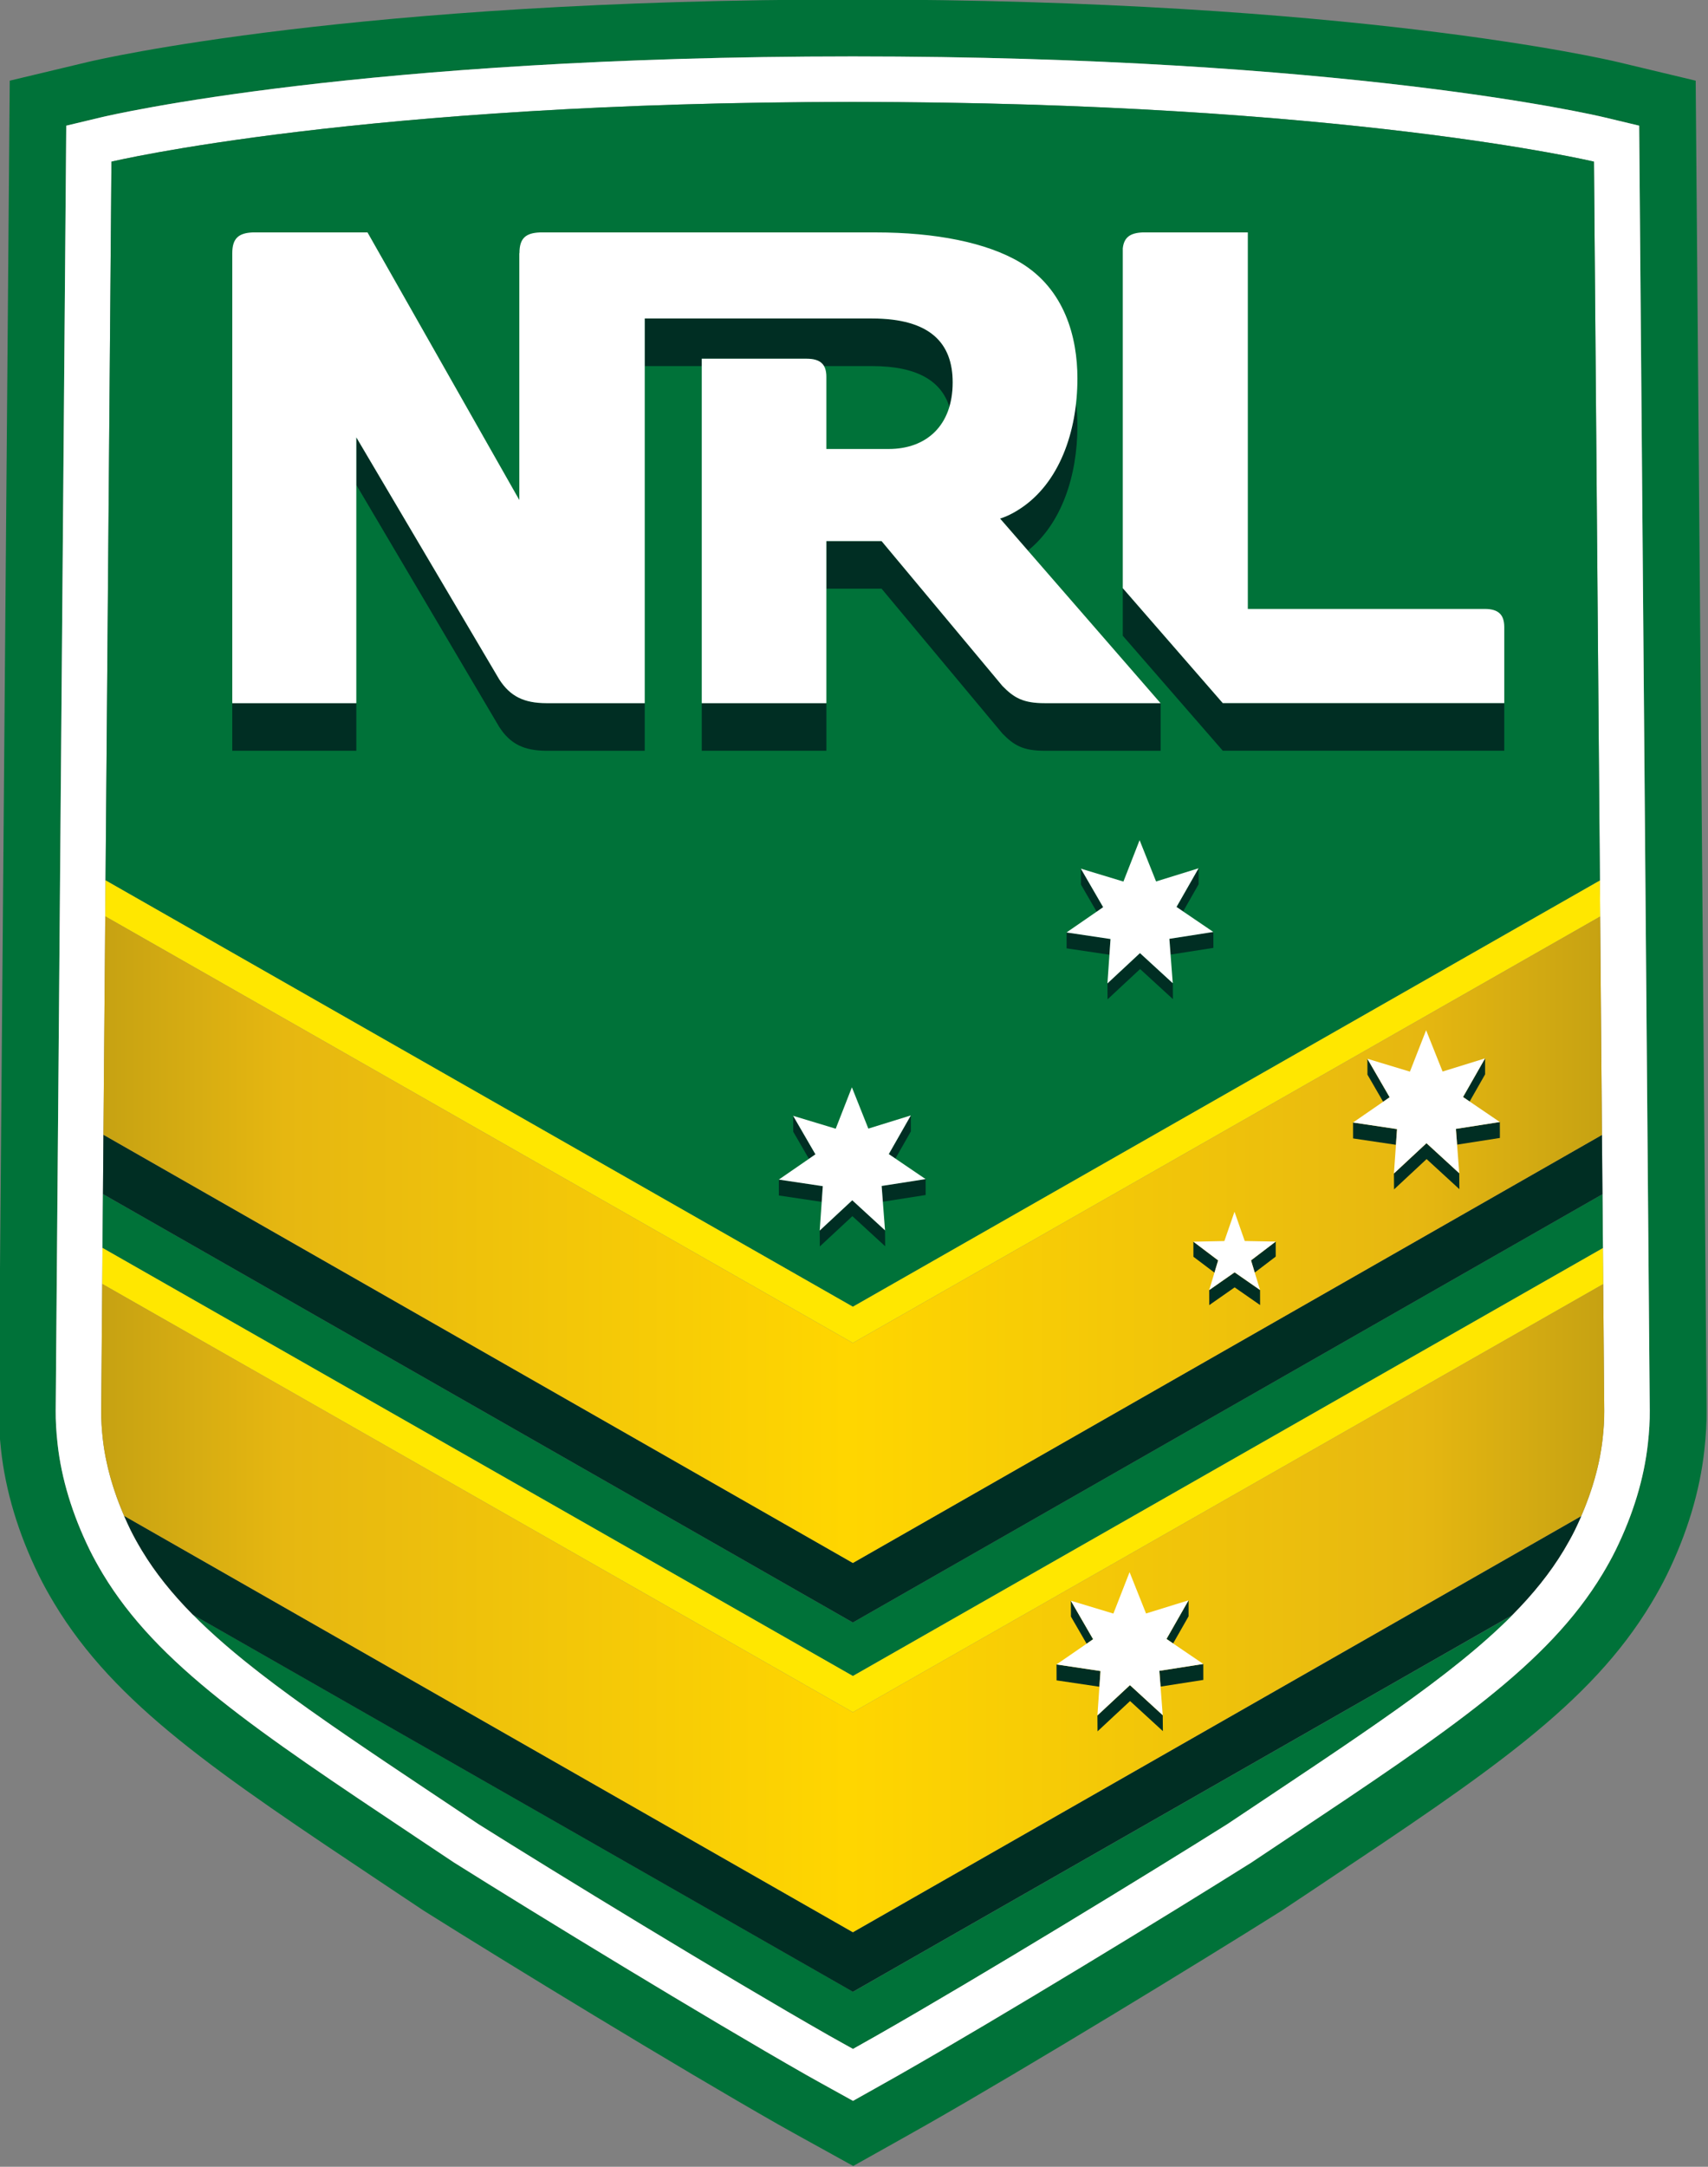
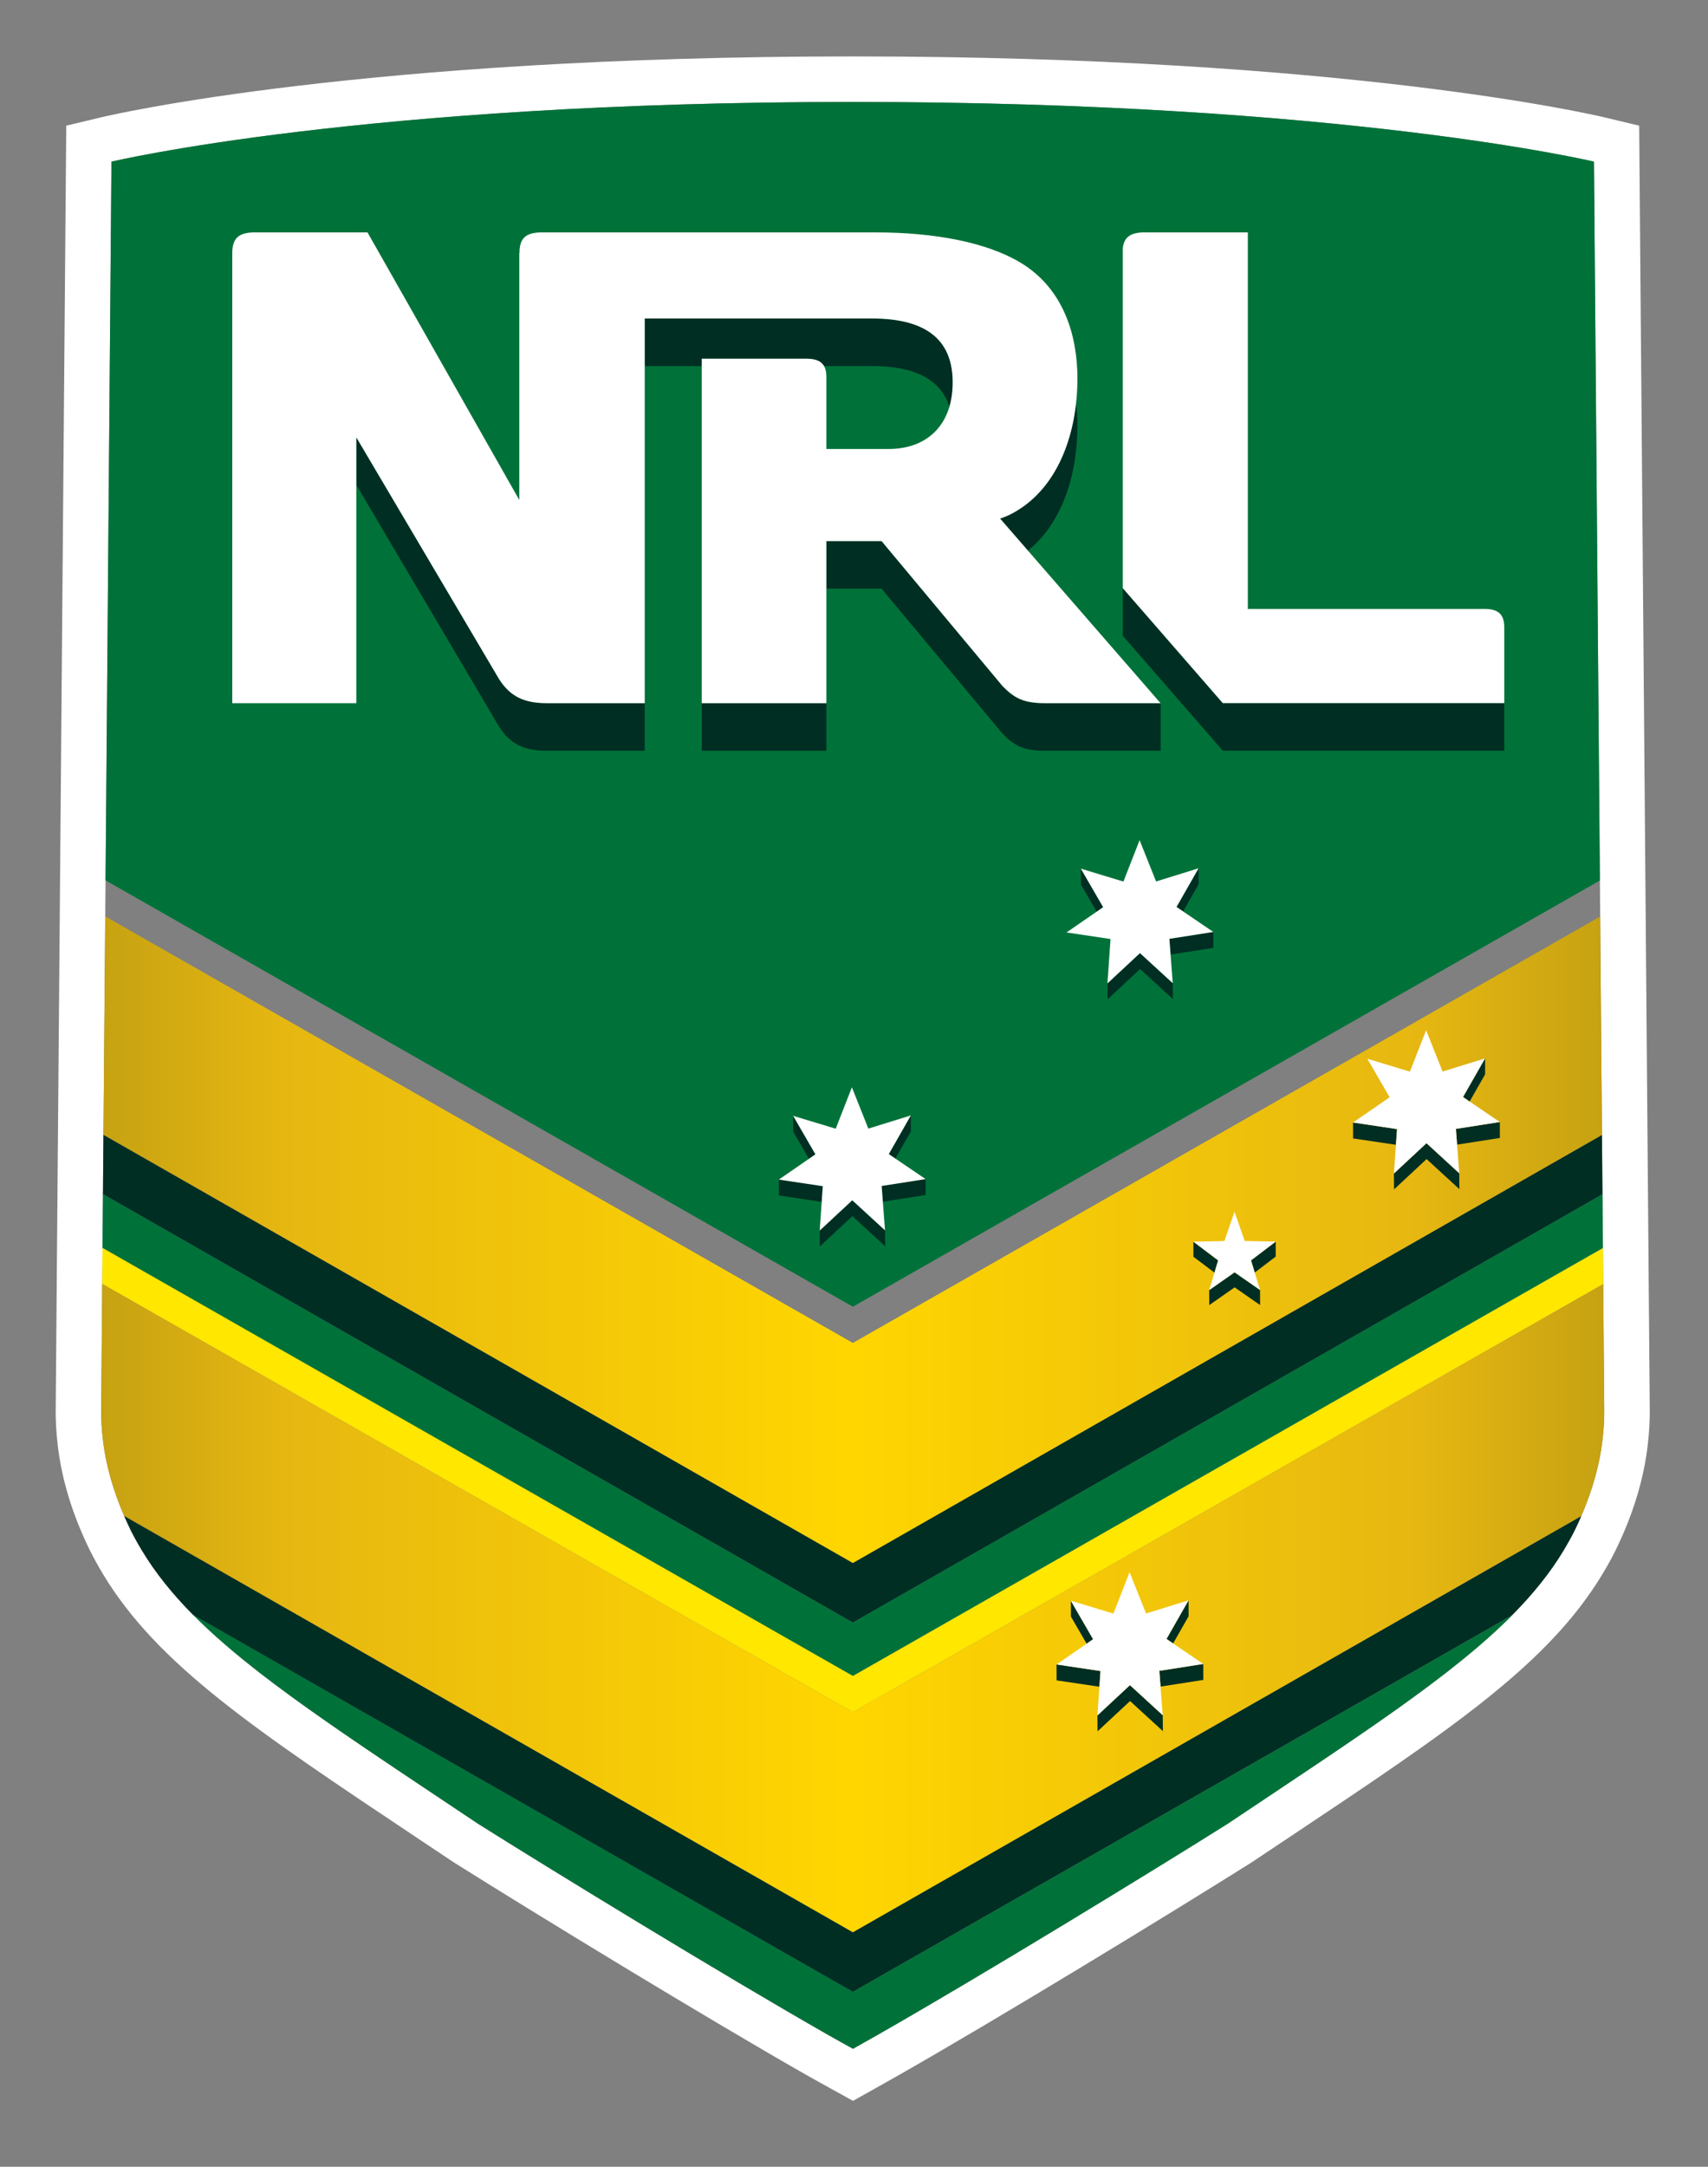
<svg xmlns="http://www.w3.org/2000/svg" version="1.1" width="236.62" height="300" viewBox="0 0 236.62 300" id="svg8371">
  <rect x="0" y="0" width="236.62" height="300" fill="#808080" stroke="none" />
  <defs id="defs8373">
    <clipPath id="clipPath7561">
-       <path d="m 712.574,443.346 82.941,0 0,105.158 -82.941,0 0,-105.158 z" id="path7563" />
-     </clipPath>
+       </clipPath>
    <clipPath id="clipPath7573">
      <path d="m 711.857,443.346 84.376,0 0,105.158 -84.376,0 0,-105.158 z" id="path7575" />
    </clipPath>
    <linearGradient x1="0" y1="0" x2="1" y2="0" id="linearGradient7621" gradientUnits="userSpaceOnUse" gradientTransform="matrix(-82.222,0,0,-82.222,795.163,470.426)" spreadMethod="pad">
      <stop id="stop7623" style="stop-color:#b39513;stop-opacity:1" offset="0" />
      <stop id="stop7625" style="stop-color:#e6b711;stop-opacity:1" offset="0.17" />
      <stop id="stop7627" style="stop-color:#ffd600;stop-opacity:1" offset="0.503" />
      <stop id="stop7629" style="stop-color:#e6b711;stop-opacity:1" offset="0.83" />
      <stop id="stop7631" style="stop-color:#b39513;stop-opacity:1" offset="1" />
    </linearGradient>
    <linearGradient x1="0" y1="0" x2="1" y2="0" id="linearGradient7647" gradientUnits="userSpaceOnUse" gradientTransform="matrix(-82.222,0,0,-82.222,795.163,488.309)" spreadMethod="pad">
      <stop id="stop7649" style="stop-color:#b39513;stop-opacity:1" offset="0" />
      <stop id="stop7651" style="stop-color:#e6b711;stop-opacity:1" offset="0.17" />
      <stop id="stop7653" style="stop-color:#ffd600;stop-opacity:1" offset="0.503" />
      <stop id="stop7655" style="stop-color:#e6b711;stop-opacity:1" offset="0.83" />
      <stop id="stop7657" style="stop-color:#b39513;stop-opacity:1" offset="1" />
    </linearGradient>
    <clipPath id="clipPath7665">
      <path d="m 711.857,443.346 84.376,0 0,105.158 -84.376,0 0,-105.158 z" id="path7667" />
    </clipPath>
  </defs>
  <g transform="translate(-256.69,-382.362)" id="layer1">
    <g transform="matrix(2.282,0,0,2.282,-973.272,-116.958)" id="g8114">
      <g transform="matrix(1.25,0,0,-1.25,-351.805,904.409)" id="g7557">
        <g clip-path="url(#clipPath7561)" id="g7559">
          <g transform="translate(792.663,478.41)" id="g7565">
            <path d="m 0,0 c -0.185,-1.687 -0.711,-3.427 -1.564,-5.167 -0.186,-0.377 -0.393,-0.754 -0.637,-1.158 -2.656,-4.408 -7.377,-7.557 -15.2,-12.772 l -1.851,-1.234 c -4.03,-2.533 -12.218,-7.526 -17.112,-10.312 -0.269,-0.154 -1.167,-0.658 -1.167,-0.658 l -1.073,-0.602 -1.076,0.596 c 0,0 -0.92,0.508 -1.196,0.666 -4.89,2.784 -13.079,7.777 -17.108,10.31 l -1.852,1.234 c -7.821,5.215 -12.543,8.364 -15.199,12.771 -0.243,0.405 -0.451,0.782 -0.634,1.152 -0.857,1.747 -1.383,3.487 -1.568,5.177 -0.064,0.584 -0.094,1.11 -0.09,1.602 l 0.513,62.366 1.681,0.402 c 0.506,0.121 12.656,2.959 36.515,2.959 23.859,0 36.009,-2.838 36.514,-2.959 L -0.422,63.971 0.091,1.605 C 0.095,1.113 0.066,0.587 0,0 m 2.322,66.155 -3.783,0.904 c -0.519,0.124 -12.979,3.035 -37.157,3.035 -24.178,0 -36.638,-2.911 -37.156,-3.035 l -3.784,-0.904 -0.53,-64.526 c -0.006,-0.604 0.029,-1.236 0.106,-1.927 0.22,-2.01 0.837,-4.059 1.837,-6.099 0.216,-0.437 0.459,-0.879 0.745,-1.354 2.974,-4.937 7.888,-8.213 16.033,-13.644 l 1.914,-1.275 c 4.058,-2.551 12.296,-7.575 17.205,-10.368 0.284,-0.163 1.232,-0.686 1.231,-0.686 l 2.423,-1.339 2.415,1.353 c 0,0 0.914,0.514 1.181,0.666 4.915,2.797 13.156,7.822 17.215,10.374 l 1.918,1.278 c 8.141,5.428 13.056,8.704 16.029,13.641 0.285,0.473 0.53,0.918 0.752,1.368 0.995,2.028 1.61,4.075 1.829,6.078 0.077,0.697 0.113,1.33 0.108,1.933 L 2.322,66.155 Z" id="path7567" style="fill:#007239;fill-opacity:1;fill-rule:nonzero;stroke:none" />
          </g>
        </g>
      </g>
      <g transform="matrix(1.25,0,0,-1.25,-351.805,904.409)" id="g7569">
        <g clip-path="url(#clipPath7573)" id="g7571">
          <g transform="translate(790.467,478.654)" id="g7577">
            <path d="m 0,0 c -0.167,-1.53 -0.673,-3.054 -1.352,-4.438 -0.166,-0.337 -0.35,-0.665 -0.546,-0.991 -2.587,-4.294 -7.771,-7.55 -16.334,-13.275 -3.695,-2.324 -11.985,-7.391 -17.029,-10.263 -0.27,-0.154 -1.154,-0.651 -1.154,-0.651 0,0 -0.899,0.497 -1.168,0.651 -5.045,2.872 -13.334,7.939 -17.029,10.263 -8.563,5.725 -13.747,8.981 -16.334,13.275 -0.196,0.326 -0.38,0.654 -0.547,0.991 -0.678,1.384 -1.184,2.908 -1.352,4.438 -0.049,0.446 -0.08,0.895 -0.077,1.344 l 0.499,60.636 c 0,0 12.128,2.899 36.001,2.899 23.873,0 36.001,-2.899 36.001,-2.899 L 0.077,1.344 C 0.081,0.895 0.05,0.446 0,0 m 0.093,64.129 c -0.506,0.121 -12.656,2.959 -36.515,2.959 -23.859,0 -36.009,-2.838 -36.515,-2.959 l -1.681,-0.402 -0.513,-62.365 c -0.004,-0.493 0.026,-1.019 0.09,-1.603 0.185,-1.69 0.711,-3.43 1.568,-5.177 0.183,-0.37 0.391,-0.746 0.634,-1.152 2.656,-4.407 7.378,-7.555 15.2,-12.771 l 1.851,-1.234 c 4.029,-2.533 12.218,-7.526 17.108,-10.31 0.276,-0.158 1.196,-0.666 1.196,-0.666 l 1.076,-0.595 1.073,0.602 c 0,0 0.899,0.503 1.167,0.657 4.894,2.786 13.082,7.779 17.112,10.312 l 1.851,1.234 c 7.823,5.216 12.544,8.364 15.2,12.772 0.244,0.405 0.451,0.781 0.637,1.158 0.853,1.74 1.379,3.48 1.564,5.167 0.066,0.587 0.096,1.113 0.091,1.606 L 1.774,63.727 0.093,64.129 Z" id="path7579" style="fill:#ffffff;fill-opacity:1;fill-rule:nonzero;stroke:none" />
          </g>
          <g transform="translate(754.062,451.802)" id="g7581">
            <path d="m 0,0 -32.052,18.303 c 2.951,-2.982 7.46,-5.881 13.855,-10.156 3.695,-2.323 11.984,-7.39 17.029,-10.262 0.269,-0.154 1.167,-0.651 1.167,-0.651 0,0 0.885,0.497 1.155,0.651 5.044,2.872 13.334,7.939 17.029,10.262 6.38,4.266 10.882,7.161 13.835,10.136 L 0,0 Z" id="path7583" style="fill:#007239;fill-opacity:1;fill-rule:nonzero;stroke:none" />
          </g>
          <g transform="translate(790.479,487.901)" id="g7585">
            <path d="M 0,0 -0.022,2.615 -36.427,-18.174 -72.847,2.623 -72.869,0.007 -36.427,-20.771 0,0 Z" id="path7587" style="fill:#007239;fill-opacity:1;fill-rule:nonzero;stroke:none" />
          </g>
          <g transform="translate(790.333,505.742)" id="g7589">
            <path d="m 0,0 -0.287,34.892 c 0,0 -12.128,2.898 -36.001,2.898 -23.873,0 -36.001,-2.898 -36.001,-2.898 L -72.576,0.008 -36.281,-20.688 0,0 Z" id="path7591" style="fill:#007239;fill-opacity:1;fill-rule:nonzero;stroke:none" />
          </g>
          <g transform="translate(790.494,486.152)" id="g7593">
            <path d="M 0,0 -0.014,1.749 -36.441,-19.022 -72.883,1.756 -72.898,0.008 -36.441,-20.78 0,0 Z" id="path7595" style="fill:#ffe700;fill-opacity:1;fill-rule:nonzero;stroke:none" />
          </g>
          <g transform="translate(790.347,503.994)" id="g7597">
-             <path d="M 0,0 -0.014,1.749 -36.295,-18.94 -72.59,1.757 -72.604,0.008 -36.295,-20.698 0,0 Z" id="path7599" style="fill:#ffe700;fill-opacity:1;fill-rule:nonzero;stroke:none" />
-           </g>
+             </g>
          <g transform="translate(786.072,470.086)" id="g7601">
            <path d="m 0,0 c 1.009,1.017 1.84,2.045 2.5,3.139 0.195,0.326 0.379,0.654 0.546,0.99 0.108,0.222 0.211,0.45 0.31,0.678 l -35.374,-20.2 -35.393,20.21 c 0.101,-0.232 0.205,-0.462 0.315,-0.688 0.167,-0.336 0.35,-0.664 0.547,-0.99 0.655,-1.088 1.479,-2.108 2.479,-3.12 L -32.018,-18.284 0,0 Z" id="path7603" style="fill:#002e23;fill-opacity:1;fill-rule:nonzero;stroke:none" />
          </g>
          <g transform="translate(790.457,490.516)" id="g7605">
            <path d="M 0,0 -0.024,2.877 -36.405,-17.9 -72.802,2.885 -72.825,0.007 -36.405,-20.789 0,0 Z" id="path7607" style="fill:#002e23;fill-opacity:1;fill-rule:nonzero;stroke:none" />
          </g>
        </g>
      </g>
      <g transform="matrix(1.25,0,0,-1.25,-351.805,904.409)" id="g7609">
        <g id="g7611">
          <g id="g7617">
            <g id="g7619">
              <path d="m 717.546,479.997 c -0.004,-0.448 0.027,-0.897 0.076,-1.344 l 0,0 c 0.141,-1.281 0.52,-2.556 1.038,-3.75 l 0,0 35.392,-20.21 35.374,20.2 c 0.519,1.197 0.9,2.476 1.04,3.76 l 0,0 c 0.05,0.447 0.081,0.896 0.078,1.344 l 0,0 -0.051,6.155 -36.441,-20.78 -36.456,20.788 -0.05,-6.163 z" id="path7633" style="fill:url(#linearGradient7621);stroke:none" />
            </g>
          </g>
        </g>
      </g>
      <g transform="matrix(1.25,0,0,-1.25,-351.805,904.409)" id="g7635">
        <g id="g7637">
          <g id="g7643">
            <g id="g7645">
              <path d="m 717.655,493.402 36.397,-20.785 36.381,20.776 -0.086,10.601 -36.295,-20.698 -36.309,20.706 -0.088,-10.6 z" id="path7659" style="fill:url(#linearGradient7647);stroke:none" />
            </g>
          </g>
        </g>
      </g>
      <g transform="matrix(1.25,0,0,-1.25,-351.805,904.409)" id="g7661">
        <g clip-path="url(#clipPath7665)" id="g7663">
-           <path d="m 723.912,512.04 6.025,0 0,2.311 -6.025,0 0,-2.311 z" id="path7669" style="fill:#002e23;fill-opacity:1;fill-rule:nonzero;stroke:none" />
          <g transform="translate(736.878,515.506)" id="g7671">
            <path d="m 0,0 -6.941,11.748 0,-2.31 L 0,-2.311 C 0.541,-3.15 1.216,-3.46 2.284,-3.467 l 4.782,0 0,2.311 -4.782,0 C 1.216,-1.15 0.541,-0.84 0,0" id="path7673" style="fill:#002e23;fill-opacity:1;fill-rule:nonzero;stroke:none" />
          </g>
          <g transform="translate(764.958,527.806)" id="g7675">
            <path d="m 0,0 c 0,0.362 -0.021,0.735 -0.067,1.113 -0.236,-2.15 -1.117,-4.081 -2.709,-5.125 -0.497,-0.331 -0.886,-0.454 -0.981,-0.482 L -2.404,-6.05 C -0.776,-4.746 0,-2.433 0,0" id="path7677" style="fill:#002e23;fill-opacity:1;fill-rule:nonzero;stroke:none" />
          </g>
          <g transform="translate(746.714,531.07)" id="g7679">
            <path d="m 0,0 5.09,0 c 0.437,0 0.707,-0.118 0.846,-0.358 l 2.329,0 c 2.224,0 3.367,-0.739 3.759,-1.973 0.105,0.351 0.163,0.744 0.163,1.182 0,1.901 -1.085,3.101 -3.922,3.101 l -11.035,0 0,-2.31 2.77,0 L 0,0 Z" id="path7681" style="fill:#002e23;fill-opacity:1;fill-rule:nonzero;stroke:none" />
          </g>
          <g transform="translate(767.161,519.932)" id="g7683">
            <path d="m 0,0 0,-2.31 4.856,-5.58 13.671,0 0,2.311 -13.671,0 L 0,0 Z" id="path7685" style="fill:#002e23;fill-opacity:1;fill-rule:nonzero;stroke:none" />
          </g>
          <path d="m 746.714,512.04 6.052,0 0,2.311 -6.052,0 0,-2.311 z" id="path7687" style="fill:#002e23;fill-opacity:1;fill-rule:nonzero;stroke:none" />
          <g transform="translate(768.995,514.35)" id="g7689">
            <path d="m 0,0 -5.627,0 c -1.045,0 -1.492,0.261 -2.053,0.837 -0.301,0.357 -5.869,7.03 -5.869,7.03 l -2.681,0 0,-2.31 2.681,0 c 0,0 5.568,-6.674 5.869,-7.031 0.561,-0.576 1.008,-0.837 2.053,-0.837 l 3.372,0 2.255,0 0.004,0 0,2.316 -0.008,0 L 0,0 Z" id="path7691" style="fill:#002e23;fill-opacity:1;fill-rule:nonzero;stroke:none" />
          </g>
          <g transform="translate(762.182,523.793)" id="g7693">
            <path d="m 0,0 c 1.883,1.235 2.776,3.71 2.776,6.322 0,1.98 -0.607,4.324 -2.773,5.623 -1.641,0.981 -4.156,1.461 -7.004,1.461 l -16.314,0 -0.007,10e-4 0,-10e-4 c -0.707,-0.025 -1,-0.294 -1,-1.002 l -0.007,-0.01 0,-11.977 -7.373,12.99 -5.561,0 c -0.708,-0.026 -1.007,-0.295 -1.007,-1.013 l 0,-21.837 6.024,0 0,12.903 6.941,-11.747 c 0.542,-0.84 1.216,-1.15 2.285,-1.156 l 4.782,0 0,18.672 11.035,0 c 2.837,0 3.921,-1.201 3.921,-3.101 0,-2.122 -1.303,-3.233 -3.101,-3.233 l -3.034,0 0,3.502 c 0,0.595 -0.277,0.879 -0.961,0.879 l -5.091,0 0,-16.719 6.052,0 0,7.867 2.681,0 c 0,0 5.569,-6.674 5.869,-7.031 0.562,-0.576 1.008,-0.836 2.053,-0.836 l 5.627,0 -7.794,8.961 C -0.886,-0.454 -0.497,-0.331 0,0" id="path7695" style="fill:#ffffff;fill-opacity:1;fill-rule:nonzero;stroke:none" />
          </g>
          <g transform="translate(784.741,518.924)" id="g7697">
            <path d="m 0,0 -11.507,0 0,18.276 -5.101,0 c -0.613,-0.025 -0.912,-0.236 -0.972,-0.772 l 0,-16.496 4.856,-5.579 13.672,0 0,3.697 C 0.944,-0.287 0.673,0 0,0" id="path7699" style="fill:#ffffff;fill-opacity:1;fill-rule:nonzero;stroke:none" />
          </g>
          <g transform="translate(769.425,502.912)" id="g7701">
            <path d="M 0,0 0.058,-0.765 2.14,-0.439 2.137,-0.438 2.135,0.333 2.134,0.333 0,0 Z" id="path7703" style="fill:#002e23;fill-opacity:1;fill-rule:nonzero;stroke:none" />
          </g>
          <g transform="translate(769.772,504.459)" id="g7705">
            <path d="M 0,0 0.321,-0.217 1.074,1.104 1.072,1.103 1.071,1.876 1.069,1.875 0,0 Z" id="path7707" style="fill:#002e23;fill-opacity:1;fill-rule:nonzero;stroke:none" />
          </g>
          <g transform="translate(765.128,506.311)" id="g7709">
            <path d="M 0,0 0.002,-0.769 0.004,-0.77 0.764,-2.082 1.08,-1.865 0,0 Z" id="path7711" style="fill:#002e23;fill-opacity:1;fill-rule:nonzero;stroke:none" />
          </g>
          <g transform="translate(765.136,506.313)" id="g7713">
            <path d="m 0,0 -0.008,0.004 0,-0.001 L 0,0 Z" id="path7715" style="fill:#002e23;fill-opacity:1;fill-rule:nonzero;stroke:none" />
          </g>
          <g transform="translate(767.997,502.217)" id="g7717">
            <path d="m 0,0 -1.581,-1.471 0.006,-0.771 1.58,1.471 L 1.599,-2.232 1.591,-1.46 0,0 Z" id="path7719" style="fill:#002e23;fill-opacity:1;fill-rule:nonzero;stroke:none" />
          </g>
          <g transform="translate(766.567,502.902)" id="g7721">
-             <path d="m 0,0 -2.12,0.317 -0.016,0 0.002,-0.772 0.016,0 2.065,-0.307 L 0,0 Z" id="path7723" style="fill:#002e23;fill-opacity:1;fill-rule:nonzero;stroke:none" />
-           </g>
+             </g>
          <g transform="translate(767.192,505.691)" id="g7725">
            <path d="m 0,0 0.786,2.01 0.8,-2.005 2.064,0.639 -1.071,-1.876 1.787,-1.214 -2.134,-0.333 0.164,-2.154 -1.592,1.46 -1.58,-1.471 0.15,2.155 -2.137,0.319 1.779,1.226 -1.083,1.87 L 0,0 Z" id="path7727" style="fill:#ffffff;fill-opacity:1;fill-rule:nonzero;stroke:none" />
          </g>
          <g transform="translate(783.339,493.687)" id="g7729">
            <path d="M 0,0 0.058,-0.765 2.14,-0.44 2.137,-0.438 2.135,0.333 2.134,0.333 0,0 Z" id="path7731" style="fill:#002e23;fill-opacity:1;fill-rule:nonzero;stroke:none" />
          </g>
          <g transform="translate(783.686,495.233)" id="g7733">
            <path d="m 0,0 0.321,-0.217 0.753,1.321 -0.002,0 -0.001,0.772 -0.002,0 L 0,0 Z" id="path7735" style="fill:#002e23;fill-opacity:1;fill-rule:nonzero;stroke:none" />
          </g>
          <g transform="translate(779.042,497.086)" id="g7737">
-             <path d="M 0,0 0.002,-0.769 0.004,-0.77 0.764,-2.083 1.08,-1.865 0,0 Z" id="path7739" style="fill:#002e23;fill-opacity:1;fill-rule:nonzero;stroke:none" />
-           </g>
+             </g>
          <g transform="translate(779.051,497.087)" id="g7741">
            <path d="m 0,0 -0.009,0.004 0,-0.002 L 0,0 Z" id="path7743" style="fill:#002e23;fill-opacity:1;fill-rule:nonzero;stroke:none" />
          </g>
          <g transform="translate(781.91,492.992)" id="g7745">
            <path d="m 0,0 -1.58,-1.471 0.006,-0.771 1.58,1.471 L 1.599,-2.232 1.592,-1.459 0,0 Z" id="path7747" style="fill:#002e23;fill-opacity:1;fill-rule:nonzero;stroke:none" />
          </g>
          <g transform="translate(780.48,493.676)" id="g7749">
            <path d="m 0,0 -2.12,0.318 -0.016,-0.001 0.002,-0.772 0.016,0 2.065,-0.307 L 0,0 Z" id="path7751" style="fill:#002e23;fill-opacity:1;fill-rule:nonzero;stroke:none" />
          </g>
          <g transform="translate(781.107,496.465)" id="g7753">
            <path d="m 0,0 0.786,2.01 0.8,-2.005 2.064,0.639 -1.071,-1.876 1.787,-1.214 -2.134,-0.333 0.164,-2.154 -1.592,1.46 -1.581,-1.471 0.151,2.155 -2.137,0.319 1.778,1.226 L -2.068,0.625 0,0 Z" id="path7755" style="fill:#ffffff;fill-opacity:1;fill-rule:nonzero;stroke:none" />
          </g>
          <g transform="translate(768.937,467.381)" id="g7757">
            <path d="M 0,0 0.058,-0.765 2.14,-0.44 2.137,-0.438 2.135,0.333 2.134,0.333 0,0 Z" id="path7759" style="fill:#002e23;fill-opacity:1;fill-rule:nonzero;stroke:none" />
          </g>
          <g transform="translate(769.285,468.928)" id="g7761">
            <path d="m 0,0 0.321,-0.217 0.753,1.321 -0.002,0 L 1.071,1.876 1.069,1.875 0,0 Z" id="path7763" style="fill:#002e23;fill-opacity:1;fill-rule:nonzero;stroke:none" />
          </g>
          <g transform="translate(764.641,470.78)" id="g7765">
            <path d="M 0,0 0.002,-0.769 0.004,-0.77 0.764,-2.083 1.08,-1.865 0,0 Z" id="path7767" style="fill:#002e23;fill-opacity:1;fill-rule:nonzero;stroke:none" />
          </g>
          <g transform="translate(764.649,470.782)" id="g7769">
            <path d="m 0,0 -0.008,0.004 0,-0.002 L 0,0 Z" id="path7771" style="fill:#002e23;fill-opacity:1;fill-rule:nonzero;stroke:none" />
          </g>
          <g transform="translate(767.51,466.686)" id="g7773">
            <path d="m 0,0 -1.581,-1.471 0.006,-0.771 1.58,1.471 L 1.599,-2.232 1.591,-1.459 0,0 Z" id="path7775" style="fill:#002e23;fill-opacity:1;fill-rule:nonzero;stroke:none" />
          </g>
          <g transform="translate(766.079,467.371)" id="g7777">
            <path d="m 0,0 -2.12,0.318 -0.016,-0.001 0.002,-0.772 0.016,0 2.065,-0.307 L 0,0 Z" id="path7779" style="fill:#002e23;fill-opacity:1;fill-rule:nonzero;stroke:none" />
          </g>
          <g transform="translate(766.705,470.16)" id="g7781">
            <path d="m 0,0 0.786,2.01 0.8,-2.005 2.064,0.639 -1.071,-1.876 1.787,-1.214 -2.134,-0.333 0.164,-2.154 -1.592,1.459 -1.58,-1.471 0.15,2.156 -2.137,0.319 1.778,1.225 -1.082,1.87 L 0,0 Z" id="path7783" style="fill:#ffffff;fill-opacity:1;fill-rule:nonzero;stroke:none" />
          </g>
          <g transform="translate(755.45,490.916)" id="g7785">
            <path d="m 0,0 0.058,-0.765 2.082,0.326 -0.003,0.002 -0.002,0.77 -10e-4,0 L 0,0 Z" id="path7787" style="fill:#002e23;fill-opacity:1;fill-rule:nonzero;stroke:none" />
          </g>
          <g transform="translate(755.797,492.463)" id="g7789">
            <path d="m 0,0 0.321,-0.217 0.753,1.321 -0.002,0 L 1.071,1.876 1.069,1.875 0,0 Z" id="path7791" style="fill:#002e23;fill-opacity:1;fill-rule:nonzero;stroke:none" />
          </g>
          <g transform="translate(751.154,494.316)" id="g7793">
            <path d="M 0,0 0.002,-0.769 0.004,-0.77 0.764,-2.083 1.08,-1.865 0,0 Z" id="path7795" style="fill:#002e23;fill-opacity:1;fill-rule:nonzero;stroke:none" />
          </g>
          <g transform="translate(751.163,494.317)" id="g7797">
            <path d="m 0,0 -0.009,0.004 0,-0.002 L 0,0 Z" id="path7799" style="fill:#002e23;fill-opacity:1;fill-rule:nonzero;stroke:none" />
          </g>
          <g transform="translate(754.023,490.221)" id="g7801">
            <path d="m 0,0 -1.581,-1.471 0.005,-0.77 1.582,1.47 L 1.598,-2.232 1.591,-1.46 0,0 Z" id="path7803" style="fill:#002e23;fill-opacity:1;fill-rule:nonzero;stroke:none" />
          </g>
          <g transform="translate(752.592,490.906)" id="g7805">
            <path d="m 0,0 -2.119,0.317 -0.016,0 0.002,-0.772 0.016,0 2.065,-0.308 L 0,0 Z" id="path7807" style="fill:#002e23;fill-opacity:1;fill-rule:nonzero;stroke:none" />
          </g>
          <g transform="translate(753.219,493.695)" id="g7809">
            <path d="m 0,0 0.786,2.01 0.799,-2.005 2.064,0.64 -1.071,-1.877 1.787,-1.214 -2.134,-0.333 0.164,-2.154 -1.591,1.459 -1.581,-1.47 0.15,2.155 -2.136,0.319 1.778,1.226 L -2.068,0.625 0,0 Z" id="path7811" style="fill:#ffffff;fill-opacity:1;fill-rule:nonzero;stroke:none" />
          </g>
          <g transform="translate(771.792,487.303)" id="g7813">
            <path d="M 0,0 -1.202,0.908 -1.2,0.177 -0.179,-0.594 0,0 Z" id="path7815" style="fill:#002e23;fill-opacity:1;fill-rule:nonzero;stroke:none" />
          </g>
          <g transform="translate(773.57,486.712)" id="g7817">
            <path d="M 0,0 1.019,0.776 1.018,1.504 -0.181,0.593 0,0 Z" id="path7819" style="fill:#002e23;fill-opacity:1;fill-rule:nonzero;stroke:none" />
          </g>
          <g transform="translate(772.592,486.724)" id="g7821">
            <path d="m 0,0 -1.234,-0.862 0.002,-0.73 1.234,0.862 1.236,-0.859 -0.002,0.73 L 0,0 Z" id="path7823" style="fill:#002e23;fill-opacity:1;fill-rule:nonzero;stroke:none" />
          </g>
          <g transform="translate(772.095,488.242)" id="g7825">
            <path d="M 0,0 0.492,1.422 0.989,0.002 2.494,-0.026 1.295,-0.937 1.733,-2.377 0.497,-1.518 -0.737,-2.38 -0.302,-0.939 -1.504,-0.031 0,0 Z" id="path7827" style="fill:#ffffff;fill-opacity:1;fill-rule:nonzero;stroke:none" />
          </g>
        </g>
      </g>
    </g>
  </g>
</svg>